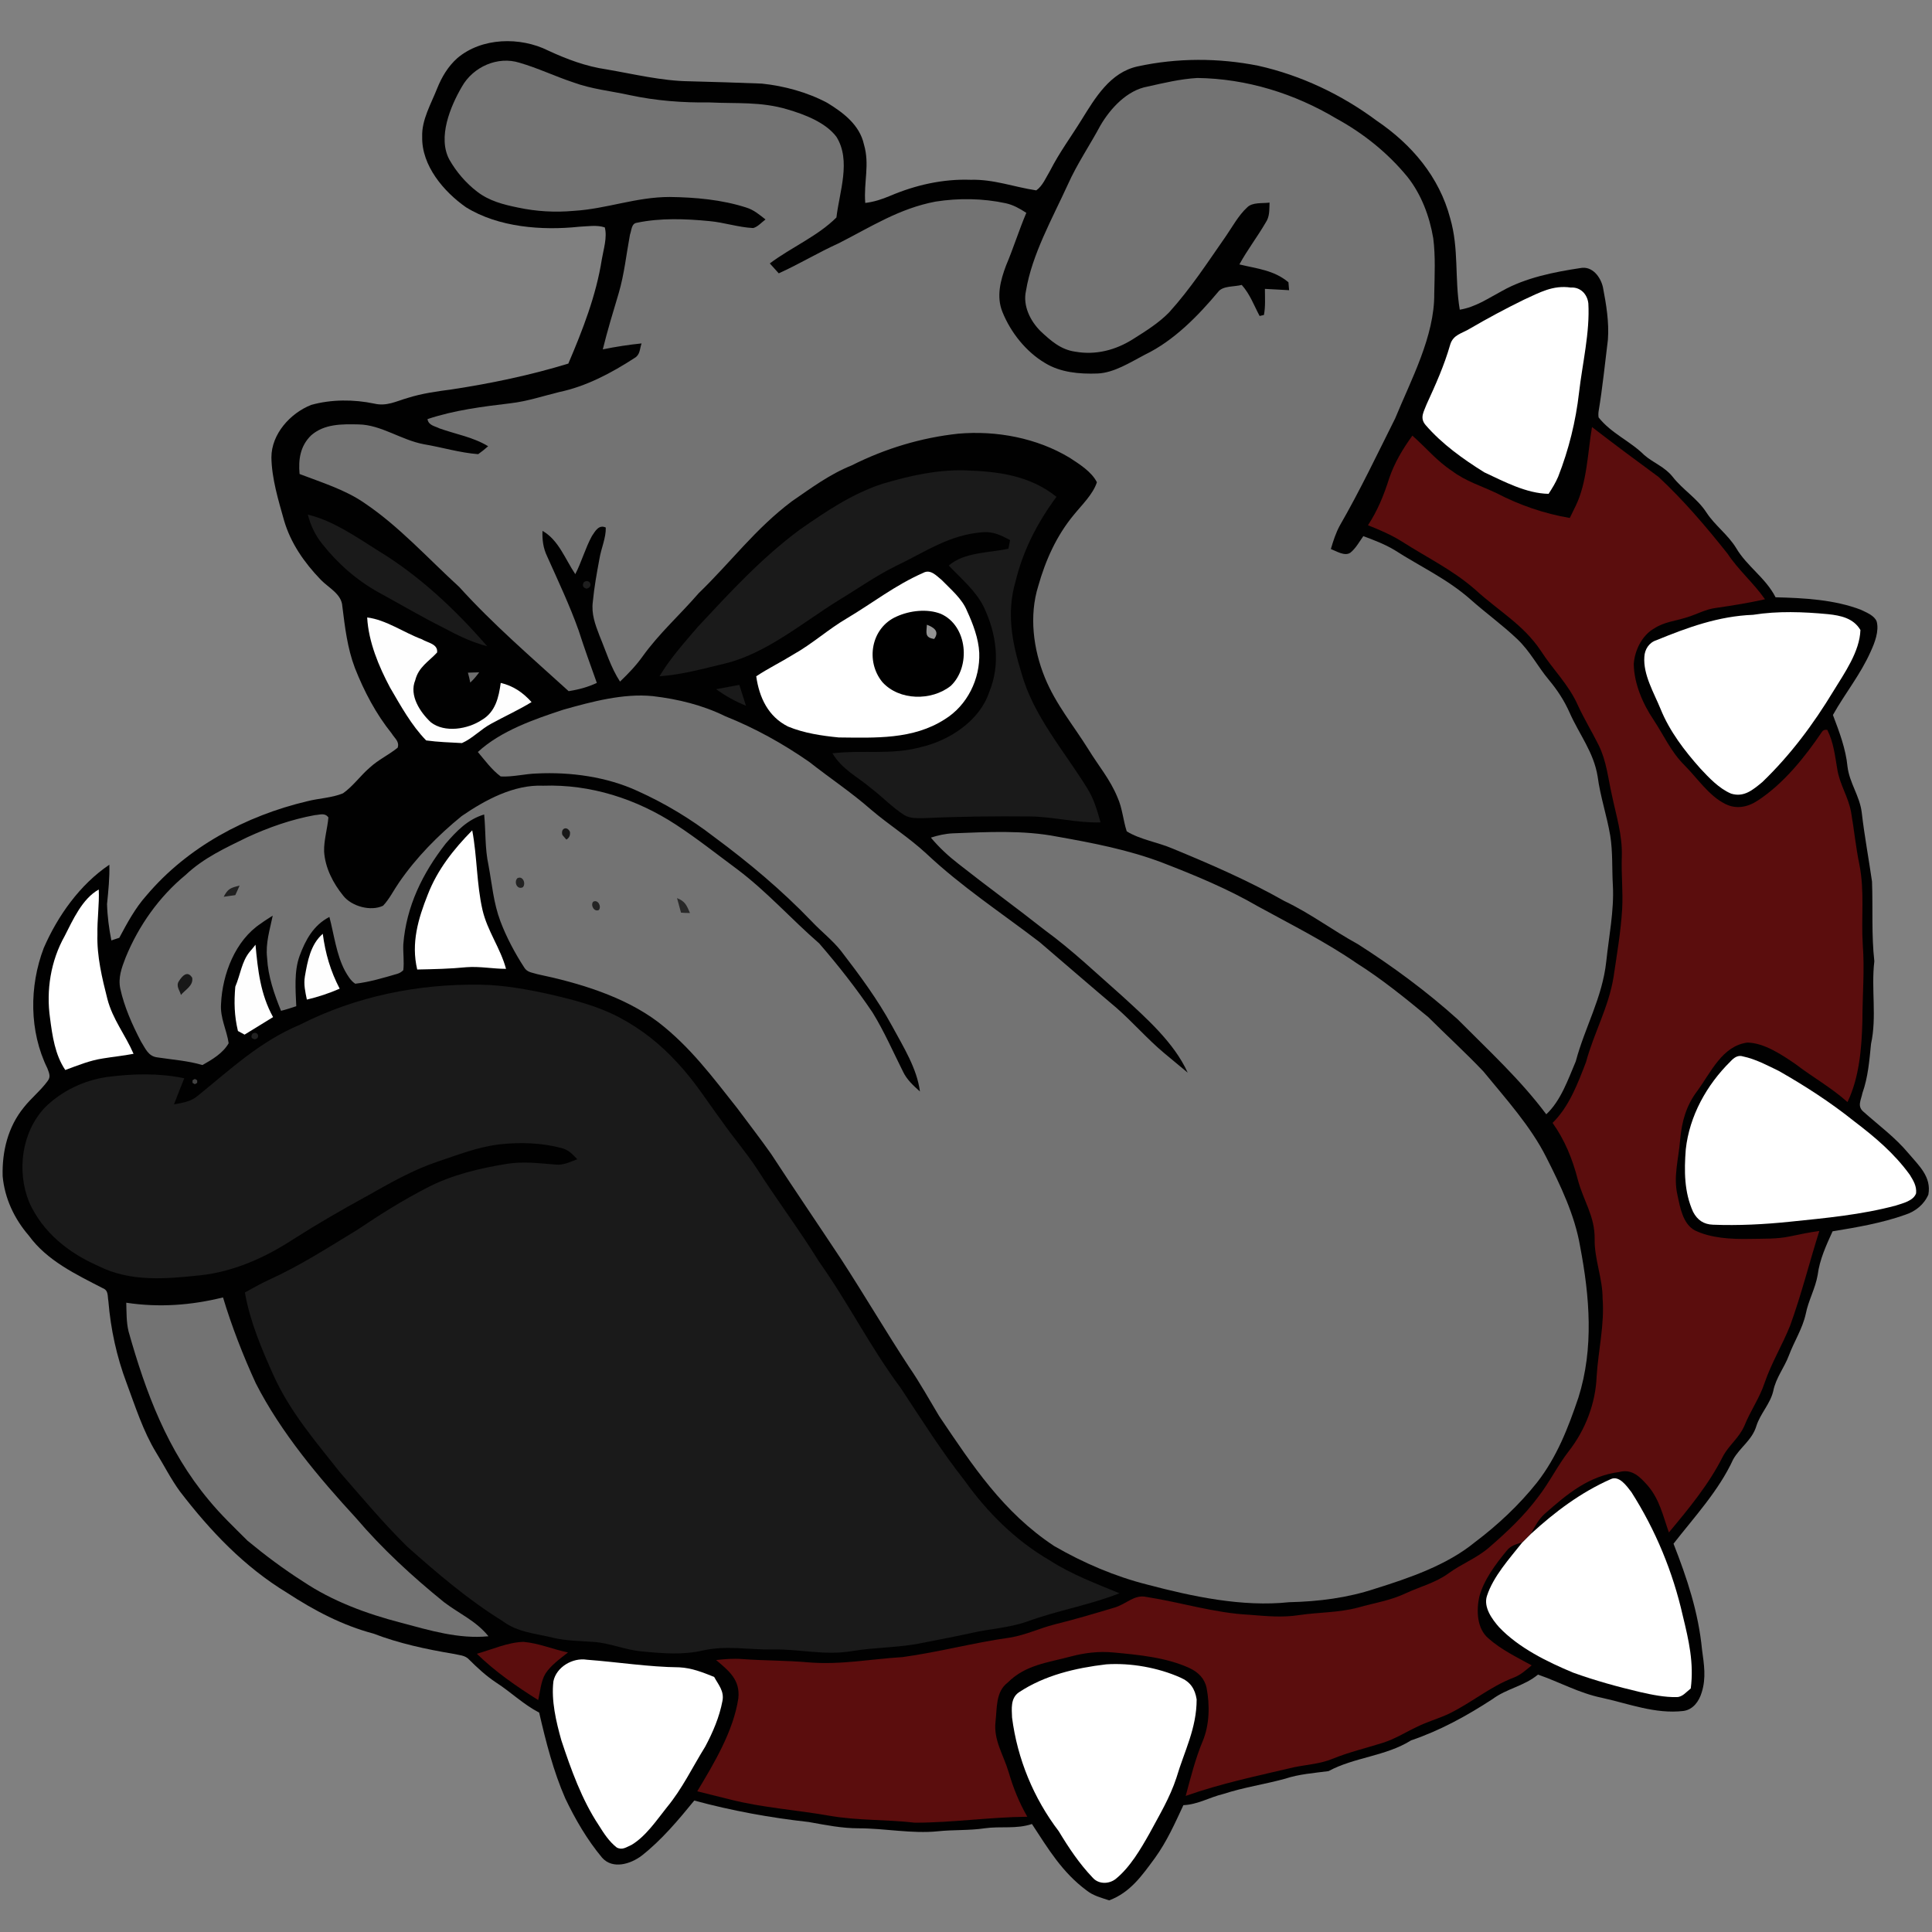
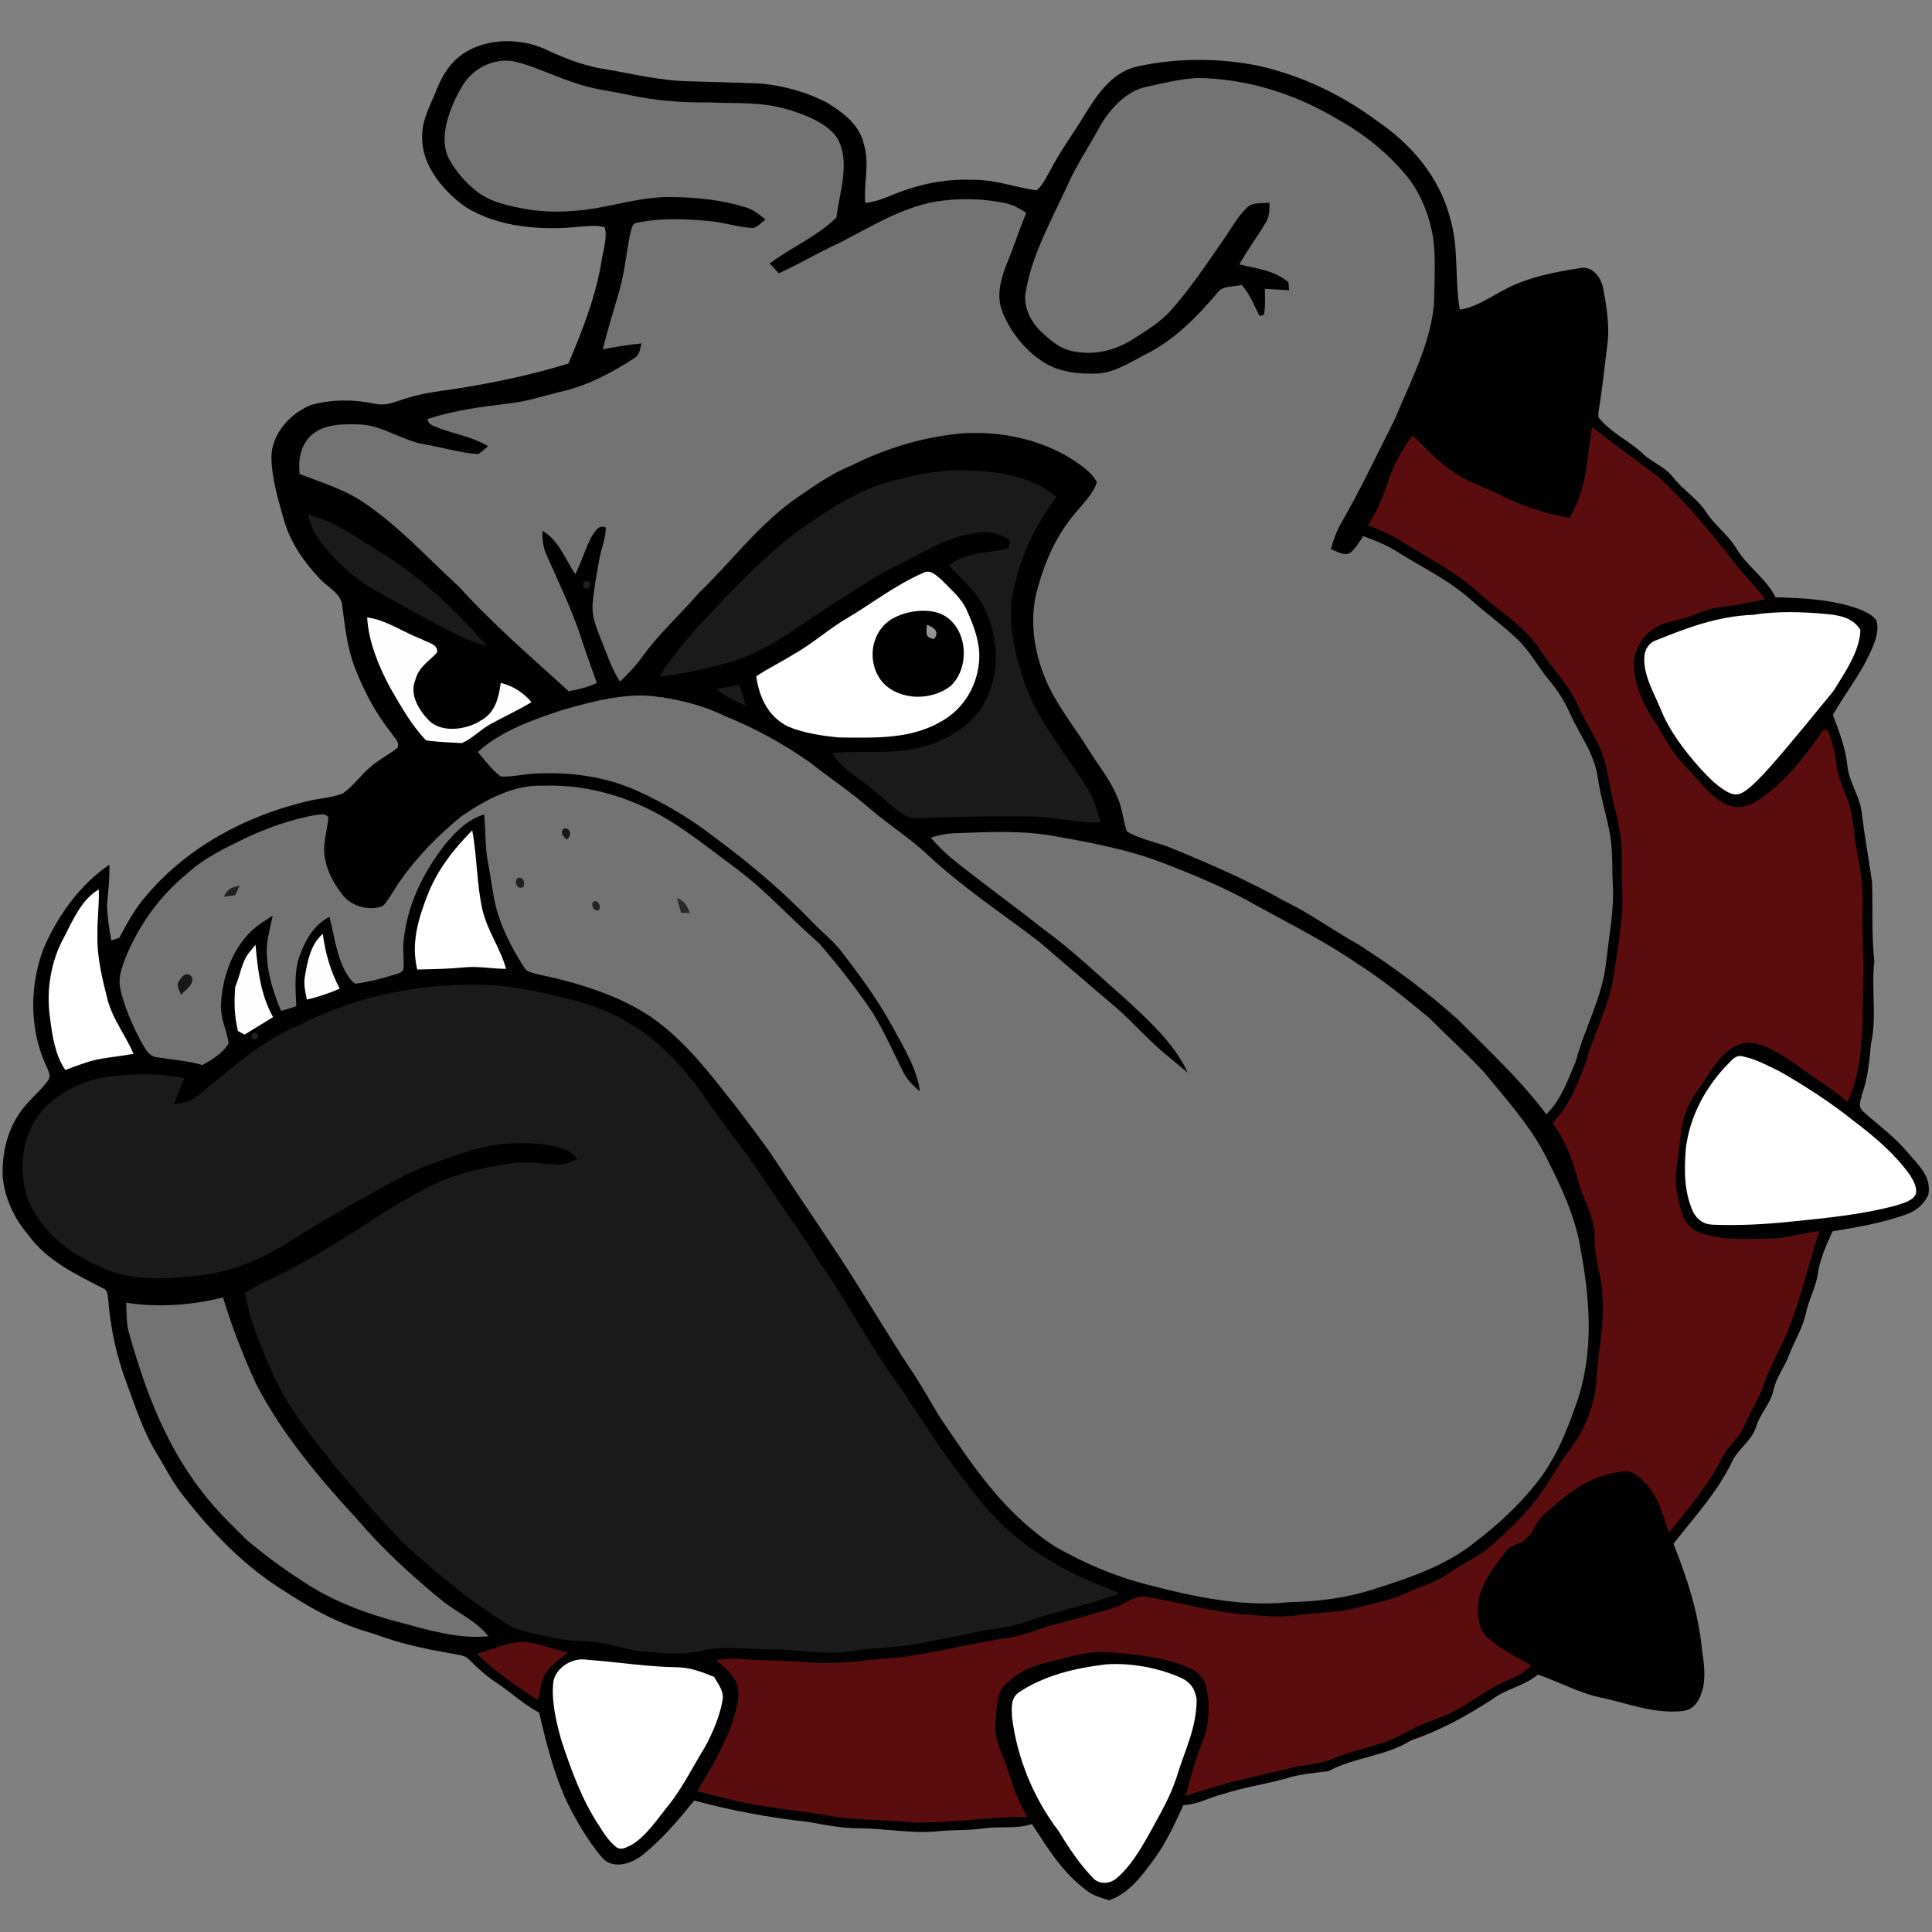
<svg xmlns="http://www.w3.org/2000/svg" width="200px" height="200px" viewBox="0 0 200 200" version="1.1">
  <rect x="0" y="0" width="200" height="200" fill="#808080" stroke="none" />
  <title>redlands</title>
  <desc>Created with Sketch.</desc>
  <g id="redlands" stroke="none" stroke-width="1" fill="none" fill-rule="evenodd">
    <g id="redlands_BGL">
      <g id="redlands" transform="translate(0, 4)">
        <path d="M56.741,1.232 C58.662,2.122 60.652,2.874 62.779,3.182 C65.592,3.662 68.508,4.38 71.355,4.414 C73.859,4.483 76.364,4.551 78.868,4.654 C81.166,4.893 83.568,5.544 85.626,6.639 C87.307,7.665 88.988,8.931 89.434,10.95 C90.051,13.038 89.4,14.851 89.571,17.007 C90.463,16.905 91.286,16.631 92.11,16.289 C94.751,15.159 97.599,14.509 100.48,14.612 C102.882,14.543 104.974,15.365 107.273,15.707 C107.925,15.262 108.302,14.338 108.714,13.654 C109.674,11.772 110.875,10.163 111.973,8.384 C113.379,6.125 114.923,3.49 117.77,2.874 C121.852,1.985 126.141,1.985 130.257,2.806 C134.683,3.798 138.868,5.783 142.504,8.487 C146.141,10.95 148.988,14.304 150.12,18.581 C151.046,21.764 150.566,24.775 151.115,28.06 C152.762,27.787 154.031,26.897 155.506,26.11 C157.942,24.741 160.892,24.159 163.602,23.749 C164.837,23.509 165.695,24.673 165.935,25.733 C166.278,27.513 166.587,29.361 166.449,31.174 C166.141,33.638 165.901,36.102 165.489,38.566 C165.455,38.805 165.455,39.011 165.489,39.216 C166.827,40.893 168.748,41.646 170.223,43.117 C171.184,43.938 172.316,44.315 173.139,45.341 C174.202,46.71 175.678,47.566 176.638,49.037 C177.53,50.406 178.868,51.33 179.726,52.733 C180.858,54.649 182.779,55.813 183.808,57.832 C186.724,57.9 189.914,58.071 192.659,59.132 C193.208,59.406 194.031,59.714 194.271,60.33 C194.545,61.322 194.065,62.554 193.654,63.444 C192.59,65.839 191.012,67.755 189.743,70.014 C190.395,71.725 191.081,73.538 191.252,75.352 C191.458,77.063 192.521,78.398 192.727,80.109 C193.002,82.504 193.448,84.865 193.791,87.261 C193.894,90.032 193.722,92.736 194.031,95.508 C193.688,98.382 194.305,101.257 193.688,104.063 C193.516,105.808 193.379,107.519 192.796,109.161 C192.659,109.88 192.213,110.53 192.933,111.112 C194.511,112.515 196.192,113.747 197.564,115.389 C198.628,116.655 199.966,117.819 199.623,119.667 C199.177,120.693 198.285,121.412 197.221,121.754 C194.82,122.61 192.213,123.055 189.708,123.465 C189.057,124.902 188.37,126.374 188.165,127.982 C187.925,129.385 187.204,130.617 186.93,132.02 C186.587,133.56 185.729,134.86 185.18,136.332 C184.7,137.598 183.842,138.625 183.568,139.993 C183.259,141.328 182.23,142.32 181.818,143.621 C181.372,145.092 180.137,145.811 179.417,147.077 C177.942,150.294 175.403,153.031 173.242,155.803 C174.648,159.396 175.815,162.887 176.192,166.753 C176.398,168.293 176.638,169.696 176.158,171.202 C175.883,172.126 175.266,172.981 174.271,173.118 C171.355,173.46 168.611,172.365 165.798,171.749 C163.465,171.27 161.407,170.107 159.211,169.354 C157.77,170.552 155.986,170.791 154.511,171.886 C151.835,173.632 149.091,175.137 146.072,176.164 C143.465,177.806 140.172,177.909 137.53,179.346 C135.986,179.552 134.477,179.654 133.036,180.133 C130.909,180.715 128.748,181.023 126.655,181.707 C125.214,182.05 124.014,182.802 122.504,182.871 C121.612,184.787 120.789,186.635 119.554,188.346 C118.216,190.16 117.015,191.905 114.82,192.726 C113.997,192.452 113.173,192.247 112.487,191.7 C109.949,189.818 108.508,187.388 106.827,184.821 C105.18,185.369 103.602,185.027 101.921,185.266 C100.309,185.506 98.696,185.403 97.084,185.574 C94.408,185.848 91.595,185.266 88.885,185.266 C87.136,185.266 85.455,184.924 83.739,184.616 C79.726,184.171 75.78,183.453 71.87,182.392 C70.223,184.411 68.473,186.498 66.415,188.107 C65.283,188.962 63.431,189.544 62.333,188.312 C60.789,186.464 59.554,184.342 58.525,182.187 C57.29,179.38 56.501,176.266 55.815,173.289 C54.168,172.434 52.899,171.168 51.355,170.175 C50.326,169.491 49.434,168.67 48.576,167.814 C48.165,167.335 47.479,167.335 46.895,167.198 C44.082,166.719 41.338,166.137 38.662,165.111 C35.437,164.255 32.521,162.715 29.743,160.902 C25.283,158.198 21.784,154.503 18.628,150.396 C17.702,149.13 16.981,147.693 16.158,146.358 C14.82,144.168 13.997,141.568 13.105,139.172 C12.075,136.435 11.458,133.594 11.218,130.686 C11.115,130.138 11.252,129.591 10.635,129.351 C7.856,127.914 4.871,126.511 2.985,123.91 C1.475,122.165 0.48,120.043 0.274,117.751 C0.206,115.184 0.823,112.652 2.47,110.633 C3.225,109.675 4.22,108.888 4.94,107.895 C5.283,107.45 5.077,107.074 4.906,106.595 C3.019,102.762 3.019,98.108 4.528,94.139 C5.969,90.82 8.268,87.569 11.321,85.515 C11.355,86.884 11.218,88.219 11.081,89.588 C11.115,90.854 11.286,92.12 11.527,93.352 C11.801,93.249 12.075,93.181 12.35,93.078 C13.173,91.538 13.997,89.998 15.163,88.698 C19.417,83.668 25.455,80.451 31.801,78.945 C33.002,78.637 34.34,78.603 35.506,78.124 C36.535,77.405 37.324,76.276 38.285,75.455 C39.177,74.634 40.24,74.154 41.166,73.402 C41.372,72.751 40.858,72.443 40.549,71.93 C38.902,69.877 37.702,67.584 36.741,65.155 C35.952,63.067 35.712,60.946 35.437,58.755 C35.369,57.489 33.997,56.839 33.208,56.018 C31.492,54.238 30.086,52.22 29.4,49.858 C28.816,47.771 28.13,45.547 28.096,43.357 C28.096,40.927 30.051,38.771 32.213,37.916 C34.305,37.334 36.604,37.334 38.731,37.779 C40.034,38.087 40.995,37.539 42.196,37.197 C43.705,36.718 45.249,36.513 46.792,36.307 C50.84,35.691 54.923,34.836 58.834,33.638 C60.309,30.182 61.715,26.589 62.298,22.859 C62.47,21.832 62.882,20.566 62.607,19.54 C61.784,19.266 60.789,19.437 59.966,19.471 C56.123,19.882 51.595,19.54 48.233,17.452 C45.935,15.844 43.636,13.14 43.705,10.163 C43.636,8.418 44.631,6.741 45.249,5.167 C45.729,3.97 46.381,2.874 47.341,2.019 C49.88,-0.137 53.859,-0.205 56.741,1.232 Z" id="Shape" fill="#010101" fill-rule="nonzero" />
        <path d="M53.791,2.498 C55.678,3.046 57.461,3.901 59.314,4.517 C61.269,5.236 63.19,5.407 65.214,5.852 C67.925,6.433 70.669,6.639 73.448,6.604 C76.261,6.741 78.765,6.502 81.509,7.323 C83.259,7.836 85.455,8.658 86.587,10.163 C88.13,12.627 86.895,15.844 86.587,18.513 C84.631,20.463 81.921,21.593 79.691,23.27 C80,23.612 80.309,23.954 80.617,24.296 C82.744,23.338 84.7,22.14 86.827,21.182 C90.189,19.471 93.07,17.589 96.844,16.87 C99.245,16.494 101.75,16.528 104.117,17.041 C104.906,17.213 105.557,17.589 106.244,18.034 C105.489,19.813 104.906,21.695 104.151,23.475 C103.568,25.015 103.122,26.691 103.774,28.3 C104.631,30.421 106.209,32.406 108.165,33.57 C109.777,34.562 111.732,34.733 113.619,34.665 C115.334,34.596 117.015,33.501 118.525,32.714 C121.509,31.277 124.014,28.71 126.106,26.212 C126.587,25.562 127.822,25.699 128.542,25.494 C129.4,26.452 129.811,27.615 130.395,28.71 L130.84,28.608 C131.012,27.752 130.943,26.794 130.943,25.904 C131.801,25.939 132.624,26.007 133.448,26.041 C133.413,25.768 133.413,25.494 133.379,25.22 C131.87,23.954 130.12,23.817 128.302,23.372 C129.125,21.866 130.154,20.532 131.012,19.06 C131.458,18.41 131.389,17.726 131.424,16.973 C130.703,17.076 129.64,16.905 129.091,17.486 C128.199,18.308 127.581,19.471 126.895,20.463 C125.009,23.167 123.259,25.87 121.029,28.334 C119.966,29.429 118.593,30.285 117.29,31.106 C115.506,32.235 113.448,32.783 111.321,32.406 C109.811,32.201 108.782,31.277 107.719,30.285 C106.655,29.224 105.866,27.65 106.209,26.11 C106.827,22.346 108.954,18.581 110.532,15.125 C111.492,12.969 112.83,11.019 113.928,8.966 C114.957,7.22 116.672,5.338 118.799,4.962 C120.48,4.585 122.196,4.175 123.945,4.072 C129.057,4.141 133.997,5.68 138.353,8.281 C141.166,9.821 143.671,11.84 145.695,14.304 C147.136,16.118 147.993,18.41 148.37,20.669 C148.611,22.551 148.508,24.501 148.473,26.418 C148.508,30.798 146.072,35.315 144.425,39.319 C142.573,43.014 140.789,46.779 138.696,50.406 C138.285,51.159 138.01,52.014 137.77,52.835 C138.319,53.041 139.211,53.623 139.794,53.212 C140.343,52.767 140.72,52.083 141.132,51.501 C142.23,51.912 143.328,52.322 144.357,52.938 C147.067,54.683 149.811,55.915 152.247,58.071 C153.825,59.474 155.54,60.706 157.05,62.143 C158.422,63.444 159.142,64.949 160.343,66.387 C161.201,67.413 161.921,68.508 162.47,69.74 C163.499,72.067 164.974,73.846 165.386,76.379 C165.66,78.466 166.346,80.451 166.69,82.504 C166.964,84.181 166.861,85.926 166.964,87.671 C167.101,90.238 166.552,92.941 166.278,95.542 C165.866,99.306 164.082,102.283 163.122,105.876 C162.333,107.724 161.578,109.948 160.069,111.351 C157.358,107.724 154.099,104.747 150.909,101.53 C147.719,98.656 144.151,96.021 140.549,93.728 C137.976,92.325 135.643,90.546 132.967,89.28 C129.228,87.158 125.352,85.481 121.372,83.839 C119.863,83.188 118.01,82.915 116.638,82.059 C116.261,80.896 116.192,79.664 115.678,78.535 C114.923,76.687 113.722,75.284 112.693,73.607 C111.115,71.075 109.297,68.919 108.165,66.147 C106.964,63.204 106.518,59.748 107.479,56.668 C108.233,53.999 109.365,51.467 111.149,49.311 C111.973,48.284 113.139,47.189 113.551,45.923 C113.002,44.828 111.732,44.041 110.738,43.391 C107.341,41.338 103.156,40.551 99.211,40.893 C95.369,41.303 91.63,42.433 88.165,44.178 C85.866,45.102 83.945,46.539 81.955,47.908 C78.182,50.748 75.678,54.17 72.316,57.421 C70.395,59.645 68.233,61.562 66.518,63.957 C65.832,64.915 65.043,65.736 64.185,66.558 C63.225,65.086 62.744,63.444 62.058,61.801 C61.612,60.638 61.201,59.543 61.372,58.276 C61.509,56.805 61.784,55.299 62.058,53.828 C62.23,52.767 62.744,51.672 62.71,50.611 C61.99,50.269 61.612,50.988 61.269,51.501 C60.583,52.767 60.206,54.17 59.554,55.436 C58.491,53.862 57.839,51.912 56.158,50.953 C56.123,51.877 56.226,52.733 56.638,53.588 C57.77,56.121 58.971,58.653 59.897,61.254 C60.48,63.067 61.132,64.881 61.784,66.695 C60.823,67.139 59.931,67.379 58.868,67.55 C54.991,64.025 51.046,60.638 47.547,56.771 C44.288,53.794 41.304,50.474 37.736,48.079 C35.78,46.71 33.242,45.923 31.012,45.068 C30.875,43.562 31.081,42.159 32.213,41.064 C33.585,39.866 35.403,39.9 37.118,39.935 C39.451,39.969 41.509,41.543 43.877,41.988 C45.729,42.296 47.616,42.877 49.503,43.014 C49.846,42.775 50.189,42.501 50.532,42.193 C48.954,41.235 47.204,40.961 45.489,40.345 C45.009,40.106 44.357,40.037 44.254,39.387 C46.998,38.463 49.983,38.087 52.864,37.745 C54.614,37.539 56.226,36.992 57.907,36.581 C60.686,35.999 63.328,34.596 65.695,33.056 C66.278,32.714 66.209,32.132 66.415,31.551 C65.077,31.688 63.739,31.893 62.401,32.167 C62.882,30.216 63.465,28.3 64.048,26.349 C64.631,24.365 64.837,22.311 65.214,20.292 C65.386,19.848 65.352,19.129 65.935,19.06 C68.37,18.547 70.978,18.65 73.448,18.889 C74.957,19.026 76.467,19.54 77.976,19.608 C78.456,19.471 78.834,19.026 79.245,18.718 C78.628,18.239 78.045,17.726 77.256,17.486 C74.717,16.665 71.973,16.426 69.331,16.391 C65.832,16.391 62.813,17.623 59.383,17.829 C57.461,18 55.54,17.897 53.619,17.486 C52.11,17.178 50.635,16.802 49.4,15.844 C48.233,14.954 47.238,13.791 46.518,12.524 C45.283,10.232 46.621,7.015 47.822,4.962 C48.988,2.909 51.527,1.779 53.791,2.498 Z" id="Shape" fill="#737373" fill-rule="nonzero" />
-         <path d="M162.607,25.768 C163.602,25.699 164.322,26.452 164.425,27.41 C164.597,30.387 163.808,33.638 163.465,36.615 C163.122,39.627 162.401,42.535 161.304,45.341 C161.029,45.991 160.686,46.539 160.309,47.121 C158.01,47.087 155.712,45.855 153.654,44.896 C151.458,43.528 149.262,41.954 147.581,40.003 C146.93,39.25 147.41,38.6 147.684,37.847 C148.611,35.828 149.503,33.843 150.12,31.688 C150.429,30.627 151.355,30.524 152.178,30.011 C153.997,28.95 155.849,27.958 157.736,27.034 C159.383,26.281 160.755,25.494 162.607,25.768 Z" id="Shape" fill="#FFFFFF" fill-rule="nonzero" />
        <path d="M164.803,40.208 C167.067,41.954 169.365,43.665 171.698,45.376 C174.305,47.805 176.604,50.509 178.834,53.315 C179.966,55.026 181.544,56.36 182.71,58.037 C181.029,58.413 179.348,58.687 177.667,58.927 C176.535,59.063 175.643,59.611 174.58,59.919 C173.413,60.295 172.316,60.364 171.252,61.048 C169.983,61.767 169.228,63.307 169.125,64.744 C169.16,66.763 170.051,68.85 171.184,70.527 C172.247,72.135 172.967,73.812 174.374,75.215 C175.678,76.516 176.913,78.398 178.593,79.219 C179.726,79.801 180.926,79.561 181.955,78.877 C184.631,77.132 186.827,74.394 188.611,71.759 C188.714,71.588 188.885,71.52 189.16,71.554 C189.811,72.854 189.949,74.189 190.189,75.592 C190.429,77.2 191.355,78.5 191.63,80.109 C191.938,81.888 192.11,83.702 192.487,85.515 C193.036,88.321 192.659,90.922 192.83,93.762 C193.036,96.397 192.796,98.998 192.796,101.633 C192.727,104.439 192.487,107.519 191.252,110.085 C189.571,108.58 187.65,107.519 185.866,106.15 C184.46,105.192 182.642,103.96 180.892,103.926 C178.285,104.268 177.118,107.005 175.712,108.922 C174.545,110.462 174.099,112.104 173.928,113.986 C173.756,116.074 173.208,117.785 173.654,119.735 C173.928,121.001 174.202,122.678 175.437,123.363 C177.118,124.184 179.245,124.287 181.098,124.252 C182.539,124.218 183.945,124.287 185.352,123.979 C186.346,123.773 187.307,123.568 188.336,123.431 C187.307,126.682 186.484,130.001 185.317,133.218 C184.494,135.271 183.396,137.051 182.676,139.138 C182.161,140.712 181.201,142.047 180.583,143.587 C180.034,144.853 178.971,145.605 178.353,146.769 C176.913,149.643 174.82,152.176 172.762,154.64 C172.144,152.894 171.801,151.218 170.566,149.78 C169.777,148.891 168.954,148.035 167.65,148.377 C164.46,148.788 162.264,150.636 159.931,152.689 C159.28,153.271 158.902,153.989 158.491,154.742 C158.353,154.879 158.216,155.016 158.079,155.153 L157.942,155.29 C157.804,155.427 157.702,155.529 157.564,155.666 C156.913,155.871 156.364,156.008 155.952,156.556 C154.82,157.925 153.619,159.533 153.139,161.278 C152.83,162.681 152.864,164.563 154.065,165.59 C155.369,166.753 157.05,167.575 158.559,168.396 C157.976,168.875 157.427,169.388 156.707,169.662 C154.202,170.62 152.316,172.297 149.88,173.46 C148.816,173.94 147.719,174.248 146.69,174.761 C145.523,175.308 144.46,175.993 143.19,176.403 C141.475,176.951 139.691,177.362 138.01,178.046 C136.707,178.593 135.369,178.662 133.997,178.936 C130.223,179.825 126.415,180.612 122.744,181.913 C123.259,179.996 123.739,178.08 124.494,176.266 C125.214,174.555 125.249,172.537 124.906,170.723 C124.7,169.765 124.048,169.115 123.19,168.704 C120.789,167.575 117.839,167.301 115.232,167.061 C113.722,166.924 112.316,167.096 110.875,167.472 C108.473,168.122 106.175,168.327 104.322,170.175 C103.053,171.134 103.225,172.81 103.053,174.248 C102.847,176.164 103.877,177.635 104.425,179.483 C104.906,181.126 105.489,182.563 106.346,184.069 C102.47,184.103 98.593,184.685 94.717,184.685 C91.767,184.342 88.816,184.479 85.866,183.966 C82.367,183.35 79.005,183.145 75.609,182.289 C74.477,182.015 73.31,181.707 72.178,181.434 C73.928,178.525 75.918,175.206 76.432,171.818 C76.638,169.902 75.472,168.978 74.134,167.848 C75.026,167.746 75.918,167.677 76.844,167.746 C79.142,167.917 81.407,167.883 83.705,168.088 C87.033,168.362 90.12,167.746 93.448,167.54 C97.187,167.027 100.858,166.035 104.563,165.521 C106.209,165.248 107.581,164.563 109.194,164.153 C111.286,163.639 113.345,163.023 115.403,162.407 C116.569,162.065 117.427,161.039 118.662,161.312 C122.196,161.86 125.763,162.989 129.331,163.16 C131.046,163.297 132.727,163.468 134.477,163.195 C136.569,162.887 138.559,162.955 140.617,162.407 C142.298,161.928 143.945,161.689 145.523,160.936 C147.067,160.217 148.576,159.875 149.983,158.849 C151.355,157.856 152.864,157.309 154.168,156.179 C156.021,154.571 157.77,152.929 159.245,150.944 C160.412,149.438 161.235,147.727 162.401,146.221 C164.117,144.031 165.18,141.26 165.283,138.488 C165.455,135.75 166.106,133.184 165.901,130.412 C165.901,128.29 165.043,126.374 165.077,124.252 C165.111,121.891 163.911,120.317 163.328,118.093 C162.779,115.971 161.99,114.021 160.72,112.241 C162.436,110.564 163.328,108.169 164.185,105.945 C165.009,102.899 166.518,100.298 167.033,97.15 C167.376,94.823 167.787,92.462 167.925,90.101 C168.027,88.287 167.822,86.474 167.89,84.66 C167.959,82.401 167.307,80.451 166.861,78.295 C166.449,76.481 166.312,74.805 165.489,73.128 C164.803,71.759 164.014,70.459 163.362,69.056 C162.401,66.866 160.789,65.36 159.485,63.341 C157.702,60.672 155.163,59.269 152.762,57.079 C150.395,54.991 147.719,53.725 145.111,52.048 C144.014,51.364 142.813,50.851 141.612,50.372 C142.607,48.866 143.259,47.258 143.808,45.512 C144.357,43.904 145.214,42.467 146.209,41.098 C147.616,42.33 148.748,43.733 150.326,44.76 C151.732,45.82 153.345,46.299 154.923,47.052 C157.29,48.284 159.863,49.174 162.504,49.619 C162.71,49.208 162.916,48.763 163.122,48.353 C164.288,45.957 164.357,42.843 164.803,40.208 Z" id="Shape" fill="#5B0D0D" fill-rule="nonzero" />
        <path d="M99.828,44.691 C103.293,44.794 106.587,45.204 109.365,47.429 C107.376,50.132 105.901,52.972 105.111,56.257 C104.185,59.474 104.768,62.52 105.729,65.634 C106.964,70.116 110.154,73.71 112.556,77.611 C113.242,78.706 113.585,79.903 113.928,81.135 C111.458,81.204 109.125,80.554 106.655,80.519 C103.019,80.485 99.383,80.519 95.746,80.69 C95.06,80.69 94.237,80.759 93.619,80.382 C92.384,79.595 91.355,78.5 90.189,77.611 C88.748,76.379 87.204,75.694 86.175,73.983 C89.434,73.607 92.213,74.189 95.369,73.333 C98.285,72.649 101.407,70.63 102.401,67.653 C103.602,64.744 103.156,61.562 101.818,58.79 C101.029,57.181 99.451,55.847 98.216,54.546 C99.828,53.143 102.367,53.246 104.391,52.801 C104.46,52.493 104.494,52.22 104.563,51.912 C103.671,51.432 102.847,51.022 101.818,51.09 C98.285,51.33 95.849,53.109 92.762,54.581 C90.669,55.607 88.748,56.976 86.758,58.174 C83.122,60.432 79.314,63.649 75.094,64.676 C72.796,65.223 70.635,65.839 68.268,66.01 C69.365,64.162 70.875,62.485 72.281,60.843 C75.643,57.25 78.799,53.794 82.813,50.816 C85.523,48.934 88.233,47.087 91.424,46.06 C94.237,45.239 96.947,44.623 99.828,44.691 Z" id="Shape" fill="#1A1A1A" fill-rule="nonzero" />
        <path d="M31.87,49.277 C34.477,49.893 36.913,51.604 39.142,53.007 C43.431,55.607 47.17,59.132 50.429,62.896 C48.816,62.485 47.376,61.767 45.901,60.98 C43.636,59.851 41.441,58.55 39.245,57.352 C36.947,56.086 34.957,54.341 33.345,52.288 C32.624,51.398 32.144,50.372 31.87,49.277 Z" id="Shape" fill="#1A1A1A" fill-rule="nonzero" />
        <path d="M95.575,55.299 C96.329,54.889 96.947,55.607 97.496,56.052 C98.456,57.045 99.588,57.968 100.103,59.235 C100.72,60.569 101.304,62.109 101.372,63.58 C101.475,66.284 100.137,69.021 97.804,70.459 C94.511,72.58 90.6,72.375 86.827,72.341 C85.077,72.17 83.225,71.896 81.578,71.212 C79.52,70.185 78.593,68.2 78.285,66.01 C79.52,65.189 80.858,64.539 82.127,63.752 C84.082,62.657 85.729,61.151 87.65,60.022 C90.36,58.413 92.624,56.6 95.575,55.299 Z" id="Shape" fill="#FFFFFF" fill-rule="nonzero" />
        <path d="M60.446,56.257 C61.063,55.847 61.475,56.771 60.72,56.942 C60.343,56.839 60.24,56.6 60.446,56.257 Z" id="Shape" fill="#1E1E1E" fill-rule="nonzero" />
-         <path d="M189.228,59.577 C190.532,59.714 191.87,59.987 192.59,61.219 C192.521,63.444 190.943,65.668 189.811,67.516 C187.719,70.972 185.352,74.154 182.436,76.96 C181.475,77.748 180.549,78.569 179.211,78.158 C177.976,77.645 176.913,76.516 176.021,75.557 C174.374,73.71 172.83,71.691 171.904,69.398 C171.218,67.721 170.086,65.839 170.223,63.991 C170.257,63.238 170.703,62.52 171.458,62.28 C174.717,60.946 177.907,59.782 181.475,59.645 C184.048,59.235 186.69,59.337 189.228,59.577 Z" id="Shape" fill="#FFFFFF" fill-rule="nonzero" />
+         <path d="M189.228,59.577 C190.532,59.714 191.87,59.987 192.59,61.219 C192.521,63.444 190.943,65.668 189.811,67.516 C181.475,77.748 180.549,78.569 179.211,78.158 C177.976,77.645 176.913,76.516 176.021,75.557 C174.374,73.71 172.83,71.691 171.904,69.398 C171.218,67.721 170.086,65.839 170.223,63.991 C170.257,63.238 170.703,62.52 171.458,62.28 C174.717,60.946 177.907,59.782 181.475,59.645 C184.048,59.235 186.69,59.337 189.228,59.577 Z" id="Shape" fill="#FFFFFF" fill-rule="nonzero" />
        <path d="M92.83,59.816 C94.202,59.2 95.986,58.995 97.393,59.543 C100.172,60.774 100.515,65.018 98.422,67.002 C96.432,68.577 93.105,68.542 91.355,66.626 C89.571,64.47 90.154,60.98 92.83,59.816 Z" id="Shape" fill="#000000" fill-rule="nonzero" />
        <path d="M38.01,59.919 C39.966,60.159 41.818,61.493 43.671,62.177 C44.288,62.554 45.352,62.657 45.249,63.546 C44.357,64.504 43.328,65.052 42.985,66.421 C42.333,67.995 43.499,69.74 44.597,70.767 C46.038,71.896 48.439,71.485 49.88,70.527 C51.286,69.706 51.63,68.2 51.835,66.695 C53.139,67.002 54.134,67.687 55.026,68.679 C53.688,69.501 52.247,70.151 50.875,70.904 C49.777,71.485 48.919,72.443 47.822,72.923 C46.587,72.854 45.352,72.82 44.117,72.649 C42.607,71.109 41.475,69.056 40.377,67.174 C39.211,64.984 38.148,62.451 38.01,59.919 Z" id="Shape" fill="#FEFEFE" fill-rule="nonzero" />
        <path d="M95.952,60.672 C96.672,60.946 97.29,61.356 96.707,62.143 C95.678,62.006 95.918,61.459 95.952,60.672 Z" id="Shape" fill="#939393" fill-rule="nonzero" />
-         <path d="M49.605,65.599 C49.331,65.976 49.022,66.352 48.679,66.66 C48.611,66.318 48.542,65.976 48.439,65.634 C48.851,65.634 49.228,65.599 49.605,65.599 Z" id="Shape" fill="#6E6E6E" fill-rule="nonzero" />
        <path d="M76.535,66.9 C76.775,67.618 76.981,68.337 77.221,69.056 C76.123,68.611 75.129,68.063 74.134,67.345 C74.923,67.208 75.746,67.037 76.535,66.9 Z" id="Shape" fill="#1A1A1A" fill-rule="nonzero" />
        <path d="M67.581,68.063 C70.189,68.371 72.727,68.987 75.094,70.151 C78.182,71.383 81.063,72.991 83.774,74.873 C85.901,76.55 88.13,78.021 90.154,79.801 C92.041,81.409 94.065,82.675 95.883,84.352 C99.554,87.808 103.636,90.477 107.616,93.523 C110.257,95.781 112.899,98.074 115.575,100.333 C117.256,101.804 118.765,103.549 120.48,104.987 C121.304,105.671 122.127,106.355 122.95,107.04 C121.544,103.926 118.628,101.359 116.123,99.066 C113.482,96.74 110.978,94.344 108.165,92.291 C105.214,89.964 102.196,87.774 99.245,85.447 C98.182,84.626 97.221,83.736 96.364,82.709 C97.118,82.47 97.873,82.299 98.662,82.265 C102.23,82.128 105.935,81.922 109.434,82.607 C113.105,83.257 116.844,83.976 120.343,85.31 C123.705,86.61 127.101,88.013 130.223,89.827 C133.654,91.709 137.221,93.489 140.446,95.713 C143.053,97.355 145.489,99.34 147.856,101.291 C149.743,103.173 151.732,104.987 153.551,106.903 C155.849,109.709 158.456,112.583 160.069,115.8 C161.544,118.709 163.019,121.788 163.568,125.005 C164.563,130.207 165.009,135.579 163.396,140.678 C162.333,143.826 161.166,146.837 159.108,149.472 C157.256,151.799 155.026,153.887 152.659,155.666 C149.777,158.027 145.866,159.362 142.367,160.457 C139.485,161.415 136.501,161.791 133.448,161.86 C128.611,162.373 123.465,161.278 118.799,160.046 C115.403,159.191 112.144,157.788 109.125,156.043 C103.842,152.552 100.686,147.727 97.221,142.594 C96.192,140.883 95.232,139.138 94.099,137.495 C91.698,133.834 89.468,130.035 87.067,126.34 C84.666,122.712 82.196,119.085 79.828,115.458 C78.696,113.849 77.496,112.31 76.329,110.735 C73.756,107.485 71.458,104.371 68.13,101.804 C64.597,99.135 59.863,97.732 55.609,96.842 C55.094,96.671 54.58,96.671 54.271,96.158 C53.31,94.686 52.419,93.01 51.801,91.367 C51.081,89.451 50.943,87.569 50.566,85.55 C50.189,83.804 50.292,82.059 50.12,80.314 C48.405,80.827 47.273,82.025 46.141,83.325 C43.739,86.405 42.058,89.827 41.75,93.762 C41.715,94.652 41.852,95.542 41.75,96.432 C41.578,96.603 41.372,96.74 41.132,96.808 C39.726,97.219 38.25,97.663 36.775,97.835 C36.295,97.527 35.986,96.979 35.712,96.5 C34.82,94.823 34.58,92.736 34.099,90.922 C32.453,91.778 31.63,93.283 31.012,94.96 C30.429,96.568 30.6,98.485 30.669,100.162 C30.154,100.333 29.64,100.504 29.091,100.641 C28.37,98.861 27.753,97.082 27.65,95.165 C27.479,93.626 27.925,92.291 28.233,90.785 C27.822,91.059 27.41,91.299 26.998,91.607 C24.357,93.352 23.019,96.842 22.882,99.922 C22.779,101.393 23.465,102.591 23.671,103.994 C23.087,105.021 21.99,105.671 20.961,106.253 C19.451,105.808 17.907,105.705 16.329,105.466 C15.334,105.363 15.06,104.542 14.58,103.789 C13.688,102.078 12.864,100.23 12.453,98.348 C12.213,97.219 12.59,96.192 13.002,95.131 C14.34,91.846 16.467,88.835 19.211,86.576 C21.098,84.797 23.293,83.804 25.592,82.675 C27.822,81.649 30.154,80.827 32.59,80.382 C33.139,80.348 33.619,80.109 33.997,80.622 C33.894,81.785 33.516,83.017 33.551,84.147 C33.654,85.823 34.477,87.432 35.54,88.732 C36.398,89.827 38.388,90.375 39.657,89.759 C40.309,89.074 40.755,88.15 41.304,87.363 C43.087,84.763 45.352,82.47 47.787,80.485 C50.223,78.808 53.208,77.2 56.226,77.337 C61.132,77.166 65.901,78.706 69.983,81.375 C72.178,82.812 74.202,84.42 76.329,85.995 C79.417,88.321 81.887,91.127 84.803,93.66 C86.758,95.918 88.645,98.314 90.326,100.812 C91.527,102.762 92.453,104.884 93.482,106.937 C93.894,107.793 94.545,108.374 95.232,108.99 C94.923,106.595 93.516,104.371 92.35,102.215 C90.84,99.443 88.988,96.945 87.067,94.447 C86.175,93.318 85.009,92.428 84.014,91.367 C80.926,88.15 77.496,85.276 73.928,82.641 C71.492,80.759 68.816,79.151 66.003,77.884 C62.813,76.413 59.074,75.9 55.575,76.071 C54.34,76.105 53.07,76.447 51.835,76.379 C50.909,75.694 50.189,74.702 49.468,73.846 C51.835,71.656 55.3,70.459 58.319,69.466 C61.235,68.645 64.528,67.755 67.581,68.063 Z" id="Shape" fill="#737373" fill-rule="nonzero" />
        <path d="M59.005,82.128 C59.039,82.47 58.937,82.744 58.628,82.915 L58.216,82.436 C58.01,81.717 58.731,81.477 59.005,82.128 Z" id="Shape" fill="#181818" fill-rule="nonzero" />
        <path d="M48.885,81.957 C49.4,84.694 49.331,87.5 49.949,90.204 C50.463,92.394 51.801,94.139 52.384,96.295 C51.012,96.295 49.674,96.021 48.302,96.124 C46.587,96.295 44.871,96.329 43.19,96.363 C42.539,93.626 43.293,91.093 44.288,88.595 C45.283,86.029 46.964,83.907 48.885,81.957 Z" id="Shape" fill="#FFFFFF" fill-rule="nonzero" />
        <path d="M53.551,86.918 C54.099,86.61 54.477,87.432 54.134,87.842 C53.551,88.15 53.173,87.329 53.551,86.918 Z" id="Shape" fill="#222222" fill-rule="nonzero" />
        <path d="M24.803,87.671 C24.666,88.013 24.494,88.356 24.357,88.664 C23.945,88.732 23.568,88.766 23.156,88.835 C23.602,87.979 23.877,87.911 24.803,87.671 Z" id="Shape" fill="#202020" fill-rule="nonzero" />
        <path d="M10.223,88.082 C10.292,89.622 10.051,91.196 10.086,92.736 C10.017,94.96 10.566,97.253 11.115,99.409 C11.664,101.53 12.967,103.104 13.825,105.089 C12.762,105.295 11.698,105.397 10.669,105.568 C9.297,105.774 8.062,106.287 6.758,106.766 C5.695,105.192 5.42,103.241 5.18,101.393 C4.768,98.519 5.249,95.473 6.69,92.907 C7.547,91.23 8.508,89.04 10.223,88.082 Z" id="Shape" fill="#FFFFFF" fill-rule="nonzero" />
        <path d="M61.407,89.348 C61.887,89.074 62.298,89.827 61.99,90.204 C61.509,90.443 61.098,89.69 61.407,89.348 Z" id="Shape" fill="#242424" fill-rule="nonzero" />
        <path d="M70.086,88.972 C70.943,89.314 71.081,89.724 71.424,90.512 C71.115,90.512 70.806,90.512 70.497,90.477 C70.36,89.964 70.223,89.485 70.086,88.972 Z" id="Shape" fill="#292929" fill-rule="nonzero" />
        <path d="M33.413,92.667 C33.688,94.721 34.202,96.5 35.163,98.348 C34.065,98.827 32.933,99.203 31.767,99.477 C31.595,98.656 31.424,97.903 31.561,97.082 C31.835,95.508 32.144,93.762 33.413,92.667 Z" id="Shape" fill="#FEFEFE" fill-rule="nonzero" />
        <path d="M26.449,93.797 C26.69,96.432 26.964,98.93 28.268,101.291 C27.273,101.907 26.312,102.488 25.317,103.104 C25.077,102.968 24.871,102.865 24.631,102.728 C24.254,101.154 24.22,99.751 24.357,98.143 C24.906,96.842 25.009,95.576 25.832,94.549 C26.038,94.31 26.244,94.07 26.449,93.797 Z" id="Shape" fill="#FEFEFE" fill-rule="nonzero" />
        <path d="M19.897,97.219 C20.034,98.04 19.177,98.451 18.731,98.998 C18.593,98.485 18.182,98.074 18.525,97.561 C18.868,97.013 19.417,96.432 19.897,97.219 Z" id="Shape" fill="#181818" fill-rule="nonzero" />
        <path d="M49.743,97.937 C52.144,97.971 54.58,98.416 56.913,98.93 C59.383,99.511 61.852,100.127 64.117,101.325 C66.381,102.523 68.37,104.097 70.086,105.979 C71.87,107.861 73.139,109.914 74.683,112.002 C75.849,113.678 77.187,115.218 78.319,116.929 C80.412,120.214 82.744,123.294 84.768,126.579 C87.787,130.823 90.12,135.511 93.242,139.685 C95.369,142.902 97.427,146.187 99.828,149.233 C102.196,152.552 105.111,155.461 108.645,157.514 C110.909,158.985 113.413,159.909 115.883,160.936 C112.762,162.168 109.434,162.715 106.278,163.879 C104.391,164.529 102.504,164.598 100.583,165.042 C98.902,165.419 97.187,165.727 95.506,166.069 C93.07,166.582 90.635,166.514 88.165,166.924 C85.352,167.404 82.744,166.685 79.931,166.753 C77.461,166.788 75.232,166.309 72.762,166.856 C70.669,167.335 68.645,167.164 66.518,166.959 C64.734,166.822 63.156,166.069 61.372,165.966 C60,165.864 58.662,165.864 57.324,165.556 C55.403,165.077 53.619,165.008 51.973,163.776 C48.439,161.586 45.283,158.883 42.161,156.111 C39.691,153.681 37.427,150.978 35.163,148.377 C32.624,145.161 30.051,142.184 28.336,138.419 C27.101,135.682 25.866,132.773 25.352,129.796 C26.175,129.351 26.998,128.872 27.822,128.496 C31.012,127.058 34.031,125.108 37.015,123.294 C39.348,121.72 41.75,120.214 44.288,118.914 C46.792,117.614 49.708,116.929 52.453,116.484 C54.134,116.211 55.78,116.416 57.461,116.553 C58.319,116.655 59.005,116.279 59.76,116.005 C59.28,115.492 58.834,115.013 58.113,114.842 C56.055,114.294 53.825,114.226 51.698,114.465 C49.434,114.739 47.479,115.526 45.317,116.245 C42.676,117.135 40.377,118.469 37.942,119.838 C35.369,121.241 32.83,122.712 30.36,124.287 C27.479,126.169 24.22,127.64 20.755,128.016 C17.187,128.393 13.516,128.735 10.189,127.058 C7.067,125.69 4.425,123.568 3.019,120.454 C1.715,117.237 2.23,113.234 4.631,110.667 C6.346,108.956 8.679,107.827 11.115,107.485 C13.791,107.142 16.432,107.074 19.074,107.621 C18.731,108.511 18.353,109.401 18.01,110.325 C18.937,110.154 19.76,110.051 20.515,109.401 C23.945,106.629 26.895,103.823 31.046,102.078 C36.913,99.101 43.362,97.835 49.743,97.937 Z" id="Shape" fill="#1A1A1A" fill-rule="nonzero" />
        <path d="M26.141,103.002 C26.69,102.66 26.998,103.481 26.381,103.584 C26.003,103.515 25.935,103.31 26.141,103.002 Z" id="Shape" fill="#222222" fill-rule="nonzero" />
        <path d="M180.446,105.363 C181.75,105.637 182.95,106.287 184.151,106.869 C186.861,108.409 189.503,110.12 191.938,112.07 C194.099,113.713 196.089,115.389 197.702,117.614 C198.079,118.23 198.422,118.777 198.353,119.53 C198.079,120.317 196.981,120.557 196.261,120.796 C192.693,121.754 188.954,122.096 185.283,122.473 C182.642,122.747 179.966,122.884 177.324,122.781 C176.364,122.747 175.712,122.302 175.266,121.446 C174.34,119.393 174.34,117.203 174.511,114.979 C174.889,111.523 176.672,108.306 179.142,105.876 C179.52,105.466 179.931,105.192 180.446,105.363 Z" id="Shape" fill="#FFFFFF" fill-rule="nonzero" />
-         <polygon id="Shape" fill="#424242" fill-rule="nonzero" points="19.931 107.827 20.172 107.69 20.412 107.827 20.412 108.101 20.172 108.237 19.931 108.101" />
        <path d="M23.087,130.309 C23.979,133.286 25.18,136.366 26.484,139.206 C29.091,144.305 33.002,148.959 36.844,153.134 C39.588,156.351 42.676,159.191 45.969,161.86 C47.547,163.058 49.262,163.776 50.566,165.385 C47.479,165.693 44.46,164.769 41.509,163.982 C37.942,163.058 34.408,161.757 31.355,159.704 C29.365,158.438 27.444,157.001 25.626,155.495 C24.254,154.126 22.847,152.792 21.612,151.286 C17.324,146.153 15.094,140.165 13.31,133.834 C13.07,132.841 13.105,131.849 13.07,130.857 C16.467,131.37 19.76,131.13 23.087,130.309 Z" id="Shape" fill="#737373" fill-rule="nonzero" />
-         <path d="M166.724,149.13 C167.616,148.685 168.405,149.849 168.885,150.465 C171.389,154.4 173.173,158.712 174.202,163.263 C174.82,165.795 175.369,168.156 175.026,170.791 C174.58,171.134 174.168,171.681 173.585,171.681 C172.35,171.715 171.012,171.441 169.811,171.168 C167.479,170.62 165.111,169.97 162.847,169.149 C160.137,168.02 157.221,166.582 155.197,164.461 C154.443,163.605 153.551,162.373 153.928,161.21 C154.58,159.191 156.261,157.343 157.564,155.7 C157.702,155.563 157.804,155.461 157.942,155.324 L158.079,155.187 C158.216,155.05 158.353,154.913 158.491,154.776 C160.995,152.484 163.636,150.499 166.724,149.13 Z" id="Shape" fill="#FFFFFF" fill-rule="nonzero" />
        <path d="M158.079,155.153 L157.942,155.29 L158.079,155.153 Z" id="Shape" fill="#3D4343" fill-rule="nonzero" />
        <path d="M54.202,165.966 C55.78,166.103 57.29,166.753 58.799,167.061 C57.976,167.712 57.015,168.396 56.467,169.251 C55.986,170.038 55.918,171.134 55.712,171.989 C53.482,170.586 51.252,169.046 49.365,167.198 C50.943,166.753 52.59,166.001 54.202,165.966 Z" id="Shape" fill="#5B0D0D" fill-rule="nonzero" />
        <path d="M60.755,167.814 C63.945,168.054 67.136,168.567 70.326,168.601 C71.63,168.67 72.727,169.115 73.928,169.594 C74.374,170.415 74.991,171.065 74.786,172.092 C74.477,173.734 73.791,175.343 73.002,176.814 C71.664,178.97 70.635,181.16 69.022,183.11 C67.959,184.445 66.861,186.088 65.386,186.977 C64.837,187.217 64.425,187.559 63.842,187.251 C63.053,186.635 62.504,185.78 61.99,184.958 C60.24,182.323 59.108,179.175 58.113,176.164 C57.564,174.213 57.05,172.023 57.29,170.038 C57.599,168.567 59.28,167.575 60.755,167.814 Z" id="Shape" fill="#FFFFFF" fill-rule="nonzero" />
        <path d="M114.511,168.293 C117.05,168.122 119.897,168.635 122.196,169.662 C123.225,170.107 123.705,170.826 123.877,171.921 C123.877,174.932 122.607,177.259 121.784,180.031 C121.098,182.118 120.034,183.863 119.005,185.78 C118.079,187.422 116.981,189.304 115.506,190.502 C114.82,191.049 113.722,191.084 113.105,190.365 C111.732,188.928 110.635,187.285 109.605,185.574 C106.998,182.152 105.317,178.08 104.768,173.803 C104.734,172.879 104.597,171.818 105.455,171.202 C108.13,169.423 111.321,168.67 114.511,168.293 Z" id="Shape" fill="#FFFFFF" fill-rule="nonzero" />
      </g>
    </g>
  </g>
</svg>